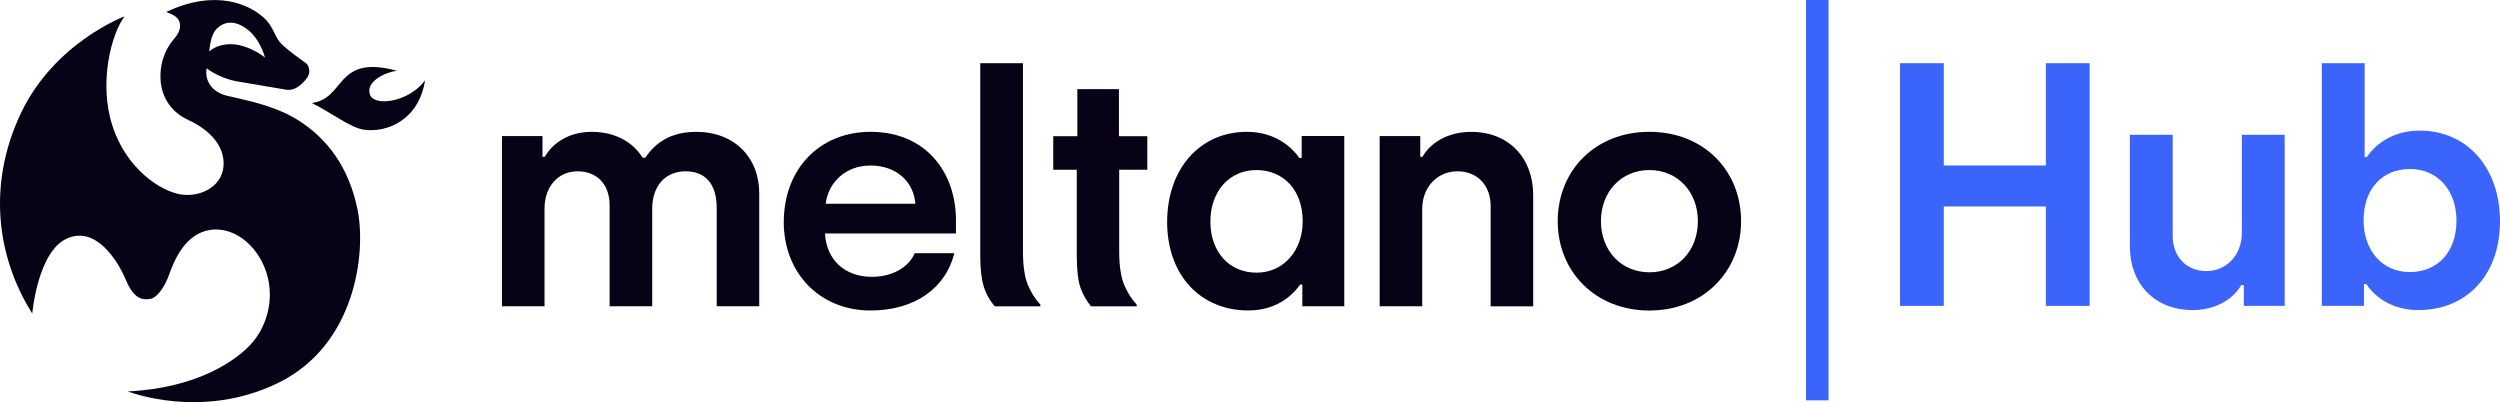
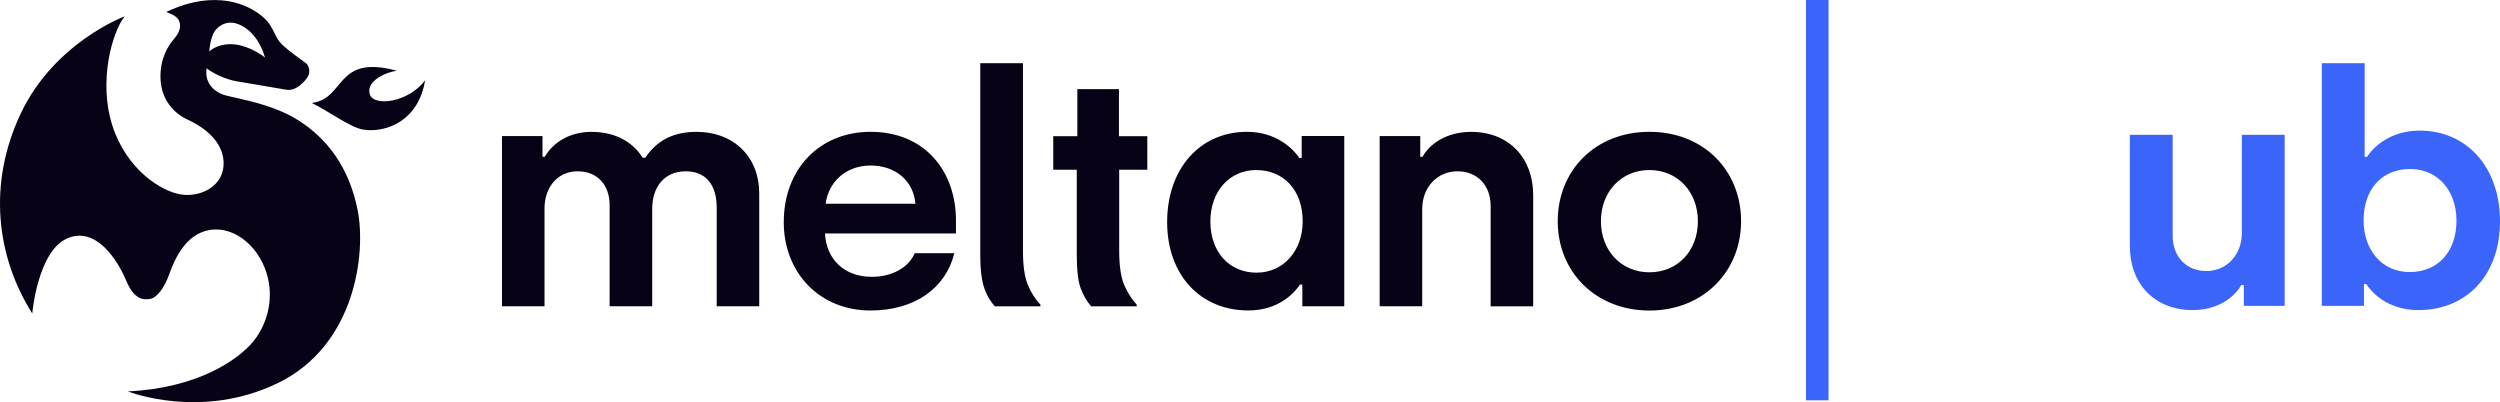
<svg xmlns="http://www.w3.org/2000/svg" viewBox="0 0 230 37" fill="none">
-   <path d="M174.798 5.814H178.828V15.224H188.219V5.814H192.249V28.141H188.219V18.993H178.828V28.141H174.798V5.814Z" fill="#3A64FA" />
  <path d="M195.946 22.696V12.404H199.887V21.706C199.887 23.622 201.158 24.936 202.979 24.936C204.889 24.936 206.25 23.412 206.25 21.437V12.404H210.19V28.141H206.433V26.225H206.19C205.554 27.391 203.977 28.528 201.737 28.528C198.163 28.528 195.95 26.044 195.95 22.696H195.946Z" fill="#3A64FA" />
-   <path d="M217.484 26.136V28.141H213.607V5.814H217.547V14.438H217.761C218.276 13.629 219.82 12.016 222.609 12.016C226.972 12.016 230 15.427 230 20.363C230 25.298 226.942 28.528 222.486 28.528C219.577 28.528 218.123 26.793 217.701 26.136H217.484ZM225.996 20.304C225.996 17.52 224.269 15.549 221.723 15.549C219.177 15.549 217.45 17.343 217.45 20.304C217.45 22.936 219.088 25.029 221.693 25.029C224.299 25.029 225.996 23.142 225.996 20.304Z" fill="#3A64FA" />
+   <path d="M217.484 26.136V28.141H213.607V5.814H217.547V14.438H217.761C218.276 13.629 219.82 12.016 222.609 12.016C226.972 12.016 230 15.427 230 20.363C230 25.298 226.942 28.528 222.486 28.528C219.577 28.528 218.123 26.793 217.701 26.136H217.484M225.996 20.304C225.996 17.52 224.269 15.549 221.723 15.549C219.177 15.549 217.45 17.343 217.45 20.304C217.45 22.936 219.088 25.029 221.693 25.029C224.299 25.029 225.996 23.142 225.996 20.304Z" fill="#3A64FA" />
  <path d="M91.526 28.182C91.051 27.643 90.707 27.026 90.498 26.328C90.285 25.631 90.184 24.693 90.184 23.512V5.814H94.113V23.095C94.113 24.435 94.259 25.468 94.558 26.199C94.857 26.912 95.242 27.521 95.717 28.027V28.185H91.522H91.526V28.182Z" fill="#080216" />
  <path d="M100.382 28.182C99.975 27.713 99.653 27.148 99.407 26.487C99.179 25.826 99.063 24.833 99.063 23.512V15.616H96.898V12.533H99.115V8.203H102.943V12.533H105.553V15.616H102.966V23.069C102.966 24.457 103.126 25.52 103.441 26.251C103.758 26.963 104.136 27.554 104.577 28.027V28.185H100.382V28.182Z" fill="#080216" />
  <path d="M46.174 12.518H49.909V14.423H50.118C50.81 13.231 52.257 12.131 54.425 12.131C56.594 12.131 58.22 13.054 59.124 14.512H59.367C60.452 12.877 62.018 12.131 64.067 12.131C67.562 12.131 69.85 14.486 69.85 17.786V28.178H65.936V19.126C65.936 16.982 64.942 15.76 63.076 15.76C61.211 15.76 60.003 17.1 60.003 19.215V28.178H56.085V18.886C56.085 16.982 54.941 15.76 53.136 15.76C51.33 15.76 50.096 17.188 50.096 19.182V28.178H46.182V12.518H46.174Z" fill="#080216" />
  <path d="M72.108 20.437C72.108 15.494 75.451 12.127 80.09 12.127C85.178 12.127 87.948 15.852 87.948 20.26V21.478H75.899C76.019 23.859 77.679 25.468 80.206 25.468C82.131 25.468 83.612 24.571 84.154 23.294H87.799C87.017 26.484 84.184 28.566 80.086 28.566C75.417 28.566 72.105 25.11 72.105 20.433H72.108V20.437ZM84.217 18.742C84.038 16.627 82.382 15.228 80.09 15.228C77.798 15.228 76.206 16.775 75.963 18.742H84.217Z" fill="#080216" />
  <path d="M107.377 20.437C107.377 15.523 110.39 12.127 114.727 12.127C117.467 12.127 119.004 13.737 119.546 14.538H119.755V12.511H123.673V28.174H119.815V26.181H119.606C119.153 26.838 117.736 28.562 114.847 28.562C110.42 28.562 107.377 25.288 107.377 20.429V20.437ZM119.849 20.381C119.849 17.432 118.043 15.645 115.572 15.645C113.101 15.645 111.355 17.609 111.355 20.381C111.355 23.154 113.071 25.084 115.602 25.084C118.133 25.084 119.845 23.002 119.845 20.381H119.849Z" fill="#080216" />
  <path d="M126.929 12.518H130.664V14.423H130.874C131.505 13.26 133.075 12.131 135.334 12.131C138.885 12.131 141.053 14.604 141.053 17.938V28.182H137.139V18.949C137.139 17.044 135.906 15.76 134.096 15.76C132.201 15.76 130.844 17.251 130.844 19.215V28.178H126.929V12.518Z" fill="#080216" />
  <path d="M143.311 20.348C143.311 15.7 146.747 12.127 151.745 12.127C156.744 12.127 160.18 15.7 160.18 20.348C160.18 24.996 156.684 28.569 151.745 28.569C146.807 28.569 143.311 25.025 143.311 20.348ZM156.205 20.348C156.205 17.639 154.336 15.645 151.745 15.645C149.155 15.645 147.285 17.639 147.285 20.348C147.285 23.058 149.155 25.051 151.745 25.051C154.336 25.051 156.205 23.087 156.205 20.348Z" fill="#080216" />
  <path d="M39.109 7.391C37.606 9.41 34.376 9.864 34.017 8.661C33.651 7.457 35.531 6.623 36.518 6.509C30.802 4.962 31.837 9.078 28.678 9.473C30.424 10.329 32.241 11.758 33.467 11.931C35.572 12.234 38.522 11.079 39.109 7.387" fill="#080216" />
  <path fill-rule="evenodd" clip-rule="evenodd" d="M16.562 2.223C16.453 1.584 16.005 1.381 15.294 1.097H15.291C19.93 -1.074 22.891 0.491 24.087 1.47C24.749 2.012 25 2.529 25.239 3.016C25.43 3.408 25.609 3.78 25.987 4.135C26.551 4.666 27.605 5.423 28.028 5.726C28.069 5.755 28.106 5.781 28.136 5.803C28.45 6.032 28.585 6.66 28.297 7.092C28.009 7.52 27.254 8.402 26.342 8.255C25.433 8.107 23.441 7.764 21.796 7.483C20.155 7.199 19.014 6.287 19.014 6.287C18.809 7.435 19.504 8.45 20.812 8.79C21.067 8.856 21.37 8.923 21.713 9C23.254 9.347 25.557 9.868 27.463 11.079C30.05 12.721 32.099 15.32 32.899 19.311C33.699 23.301 32.701 31.755 25.598 35.225C18.495 38.695 11.765 36.008 11.765 36.008C18.132 35.712 21.859 33.143 23.284 31.434C24.282 30.234 25.224 28.078 24.652 25.594C24.024 22.869 21.71 20.802 19.355 21.149C16.999 21.496 16.001 24.029 15.56 25.258C15.119 26.487 14.431 27.395 13.829 27.495C13.227 27.595 12.364 27.628 11.605 25.808C10.846 23.988 8.823 20.728 6.139 21.954C3.455 23.176 2.969 28.843 2.969 28.843C-0.329 23.615 -1.166 16.915 1.926 10.407C5.017 3.899 11.466 1.503 11.466 1.503C10.311 2.99 9.036 7.49 10.334 11.54C11.631 15.59 14.831 17.62 16.666 17.893C18.502 18.17 20.689 17.088 20.57 14.866C20.472 13.043 18.895 11.747 17.224 10.986C16.031 10.444 14.85 9.196 14.767 7.28C14.685 5.36 15.53 4.15 15.941 3.666C16.267 3.286 16.648 2.762 16.554 2.219L16.562 2.223ZM21.216 4.065C19.863 4.065 19.246 4.748 19.246 4.748C19.25 4.714 19.254 4.674 19.261 4.63C19.317 4.146 19.437 3.138 19.934 2.647C20.476 2.112 21.392 1.709 22.682 2.647C23.971 3.585 24.375 5.294 24.375 5.294C23.923 4.914 22.573 4.065 21.22 4.065H21.216Z" fill="#080216" />
  <path d="M168.224 0H166.153V36.831H168.224V0Z" fill="#3A64FA" />
</svg>